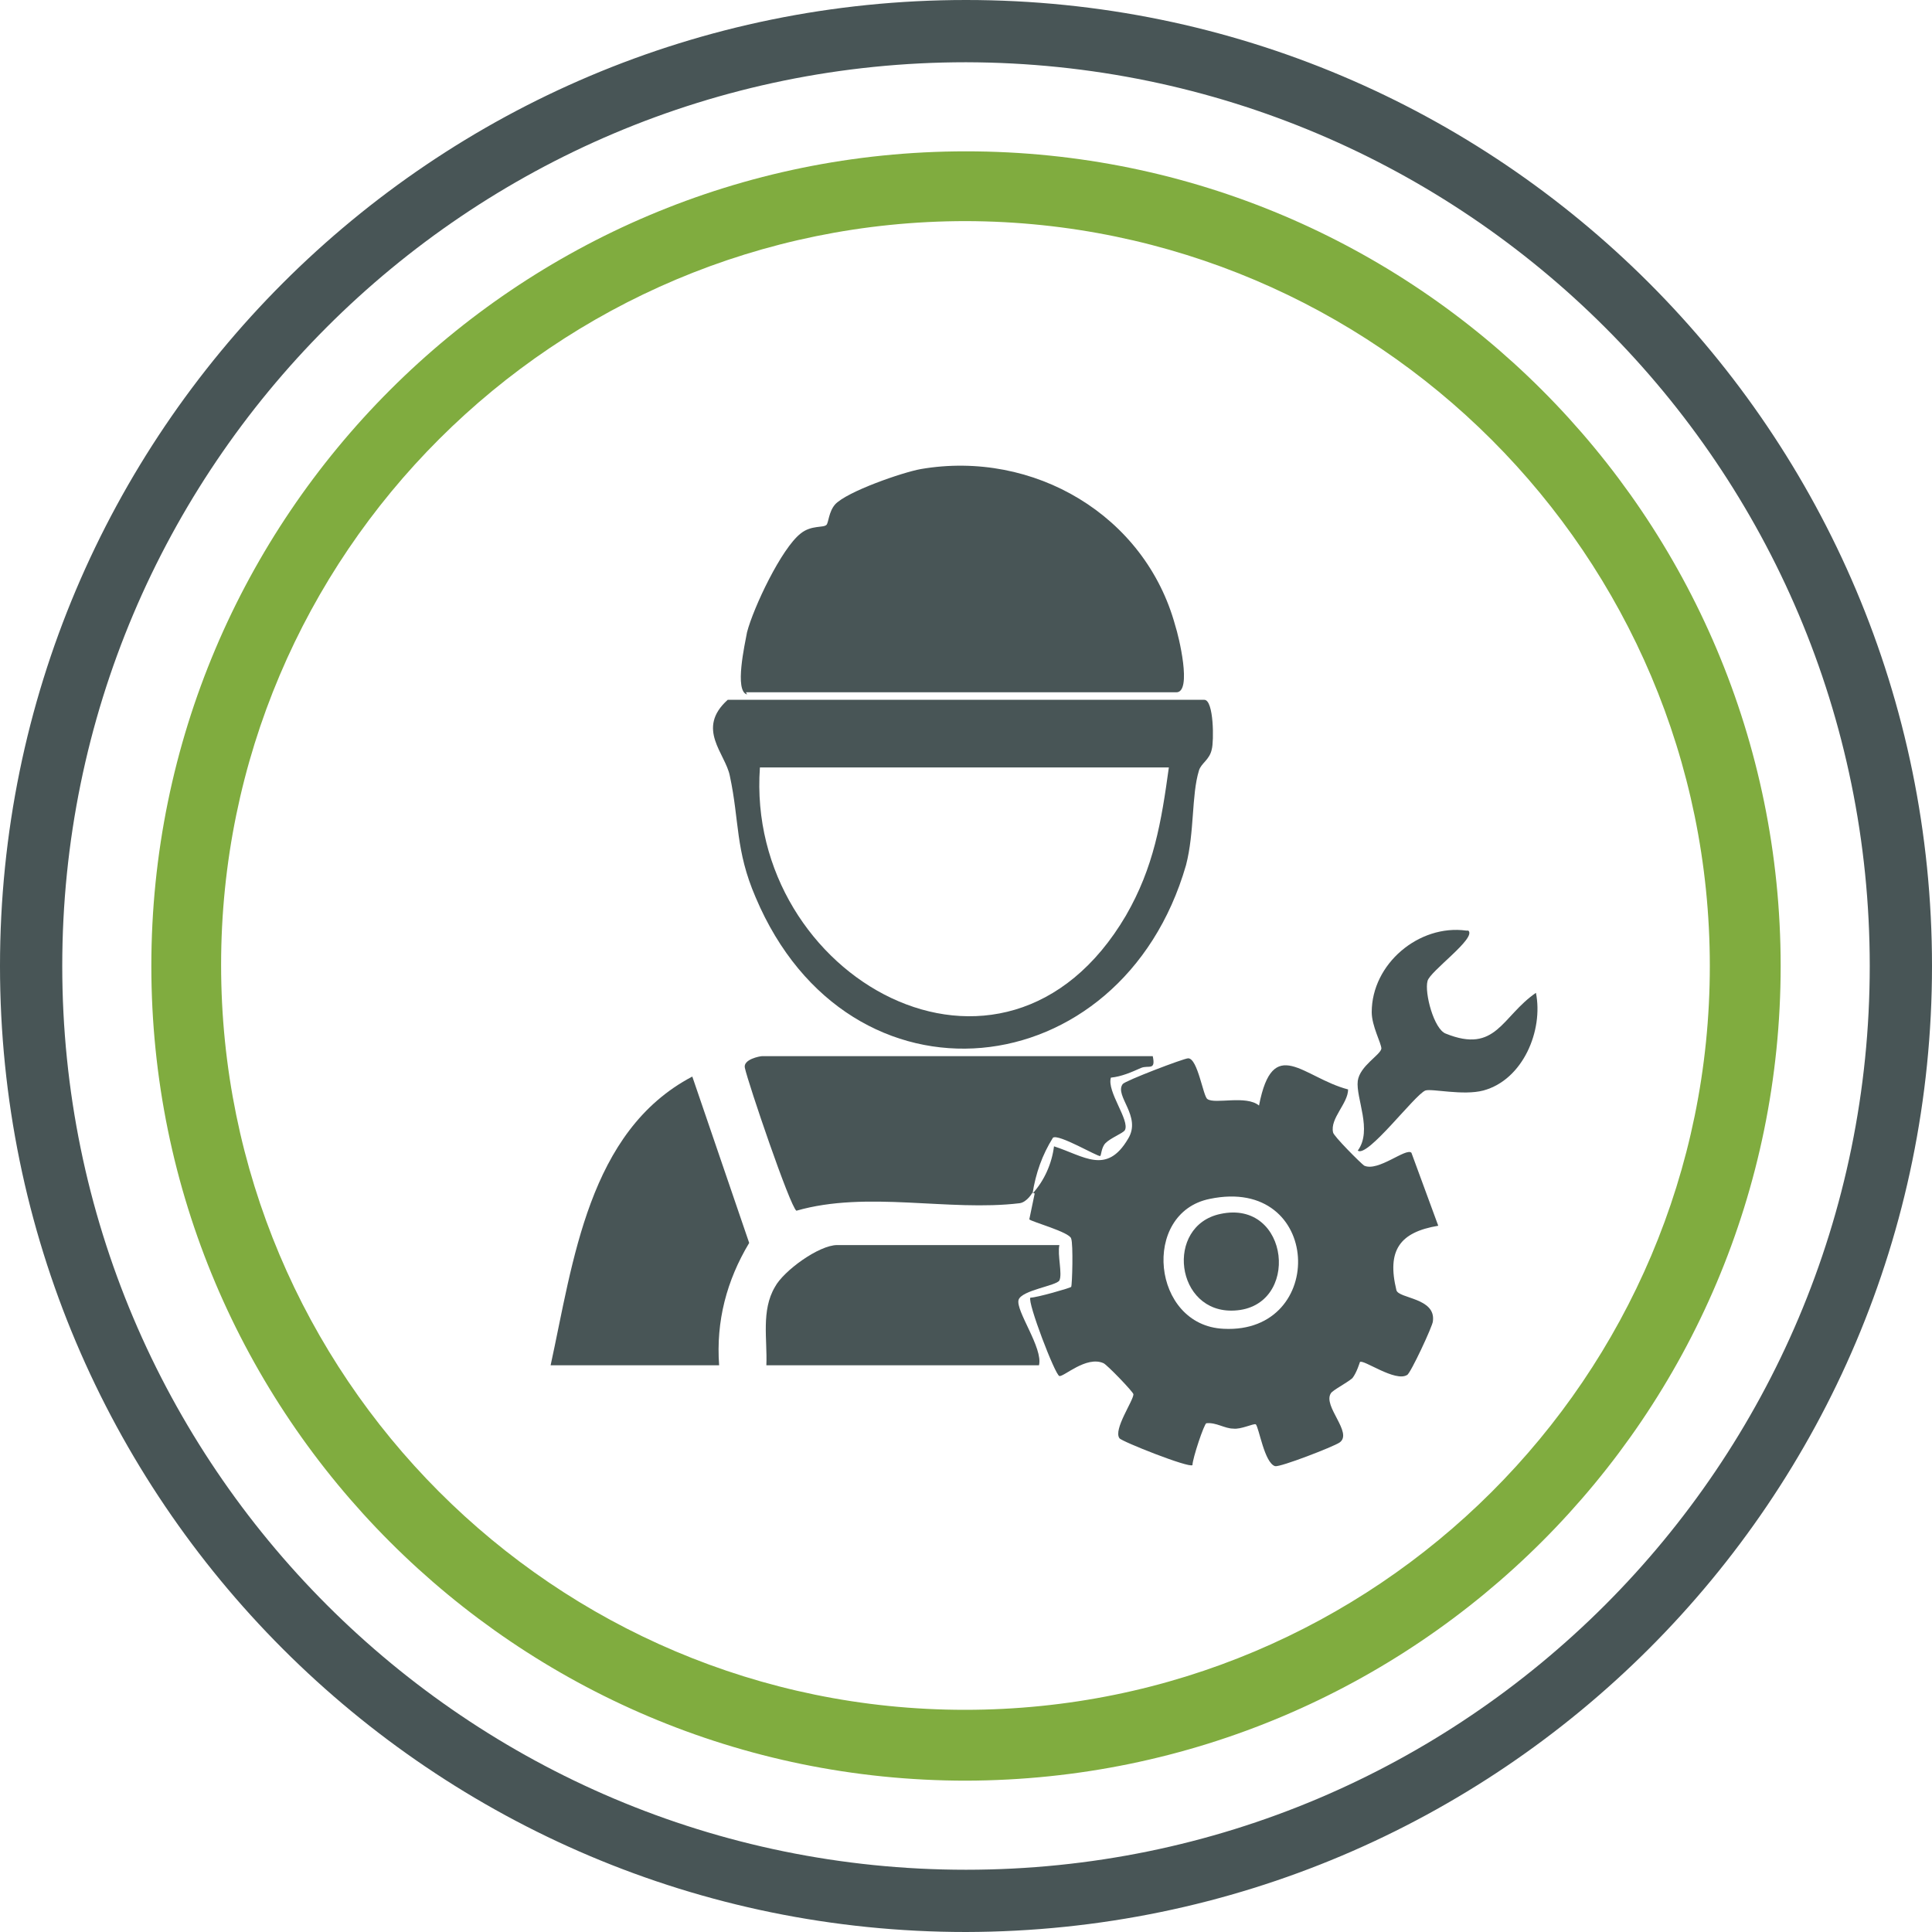
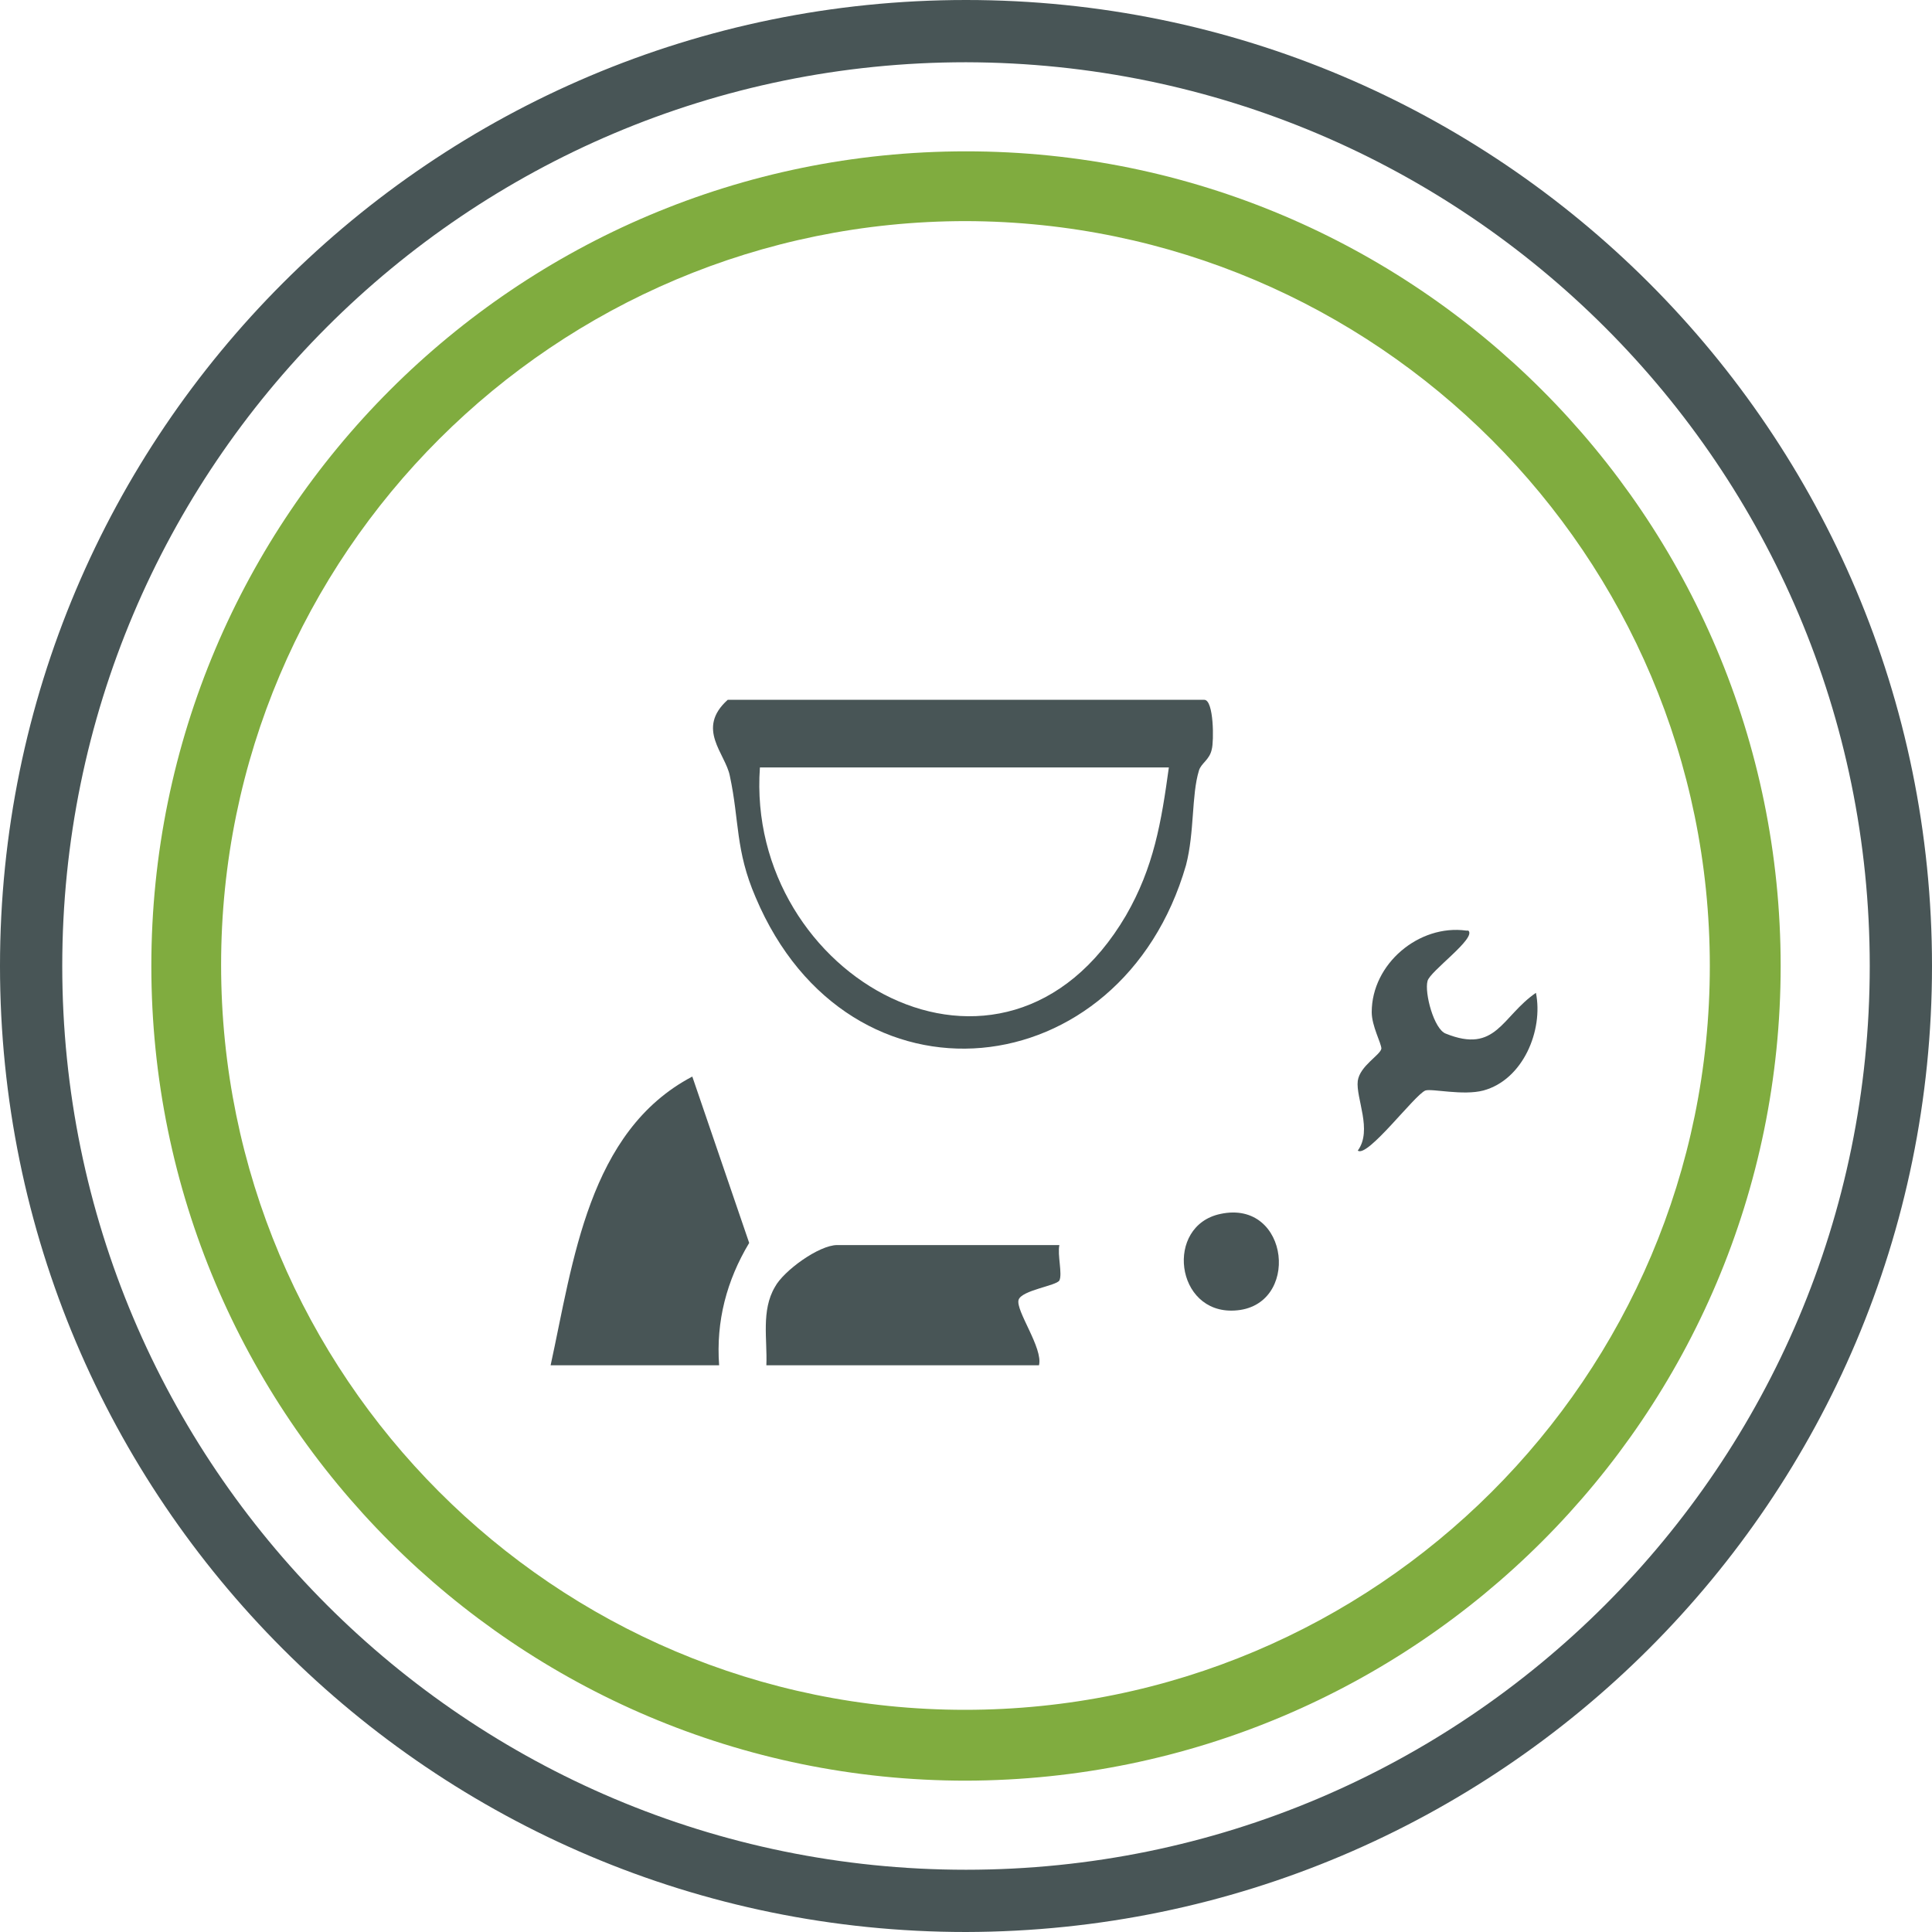
<svg xmlns="http://www.w3.org/2000/svg" id="Layer_1" data-name="Layer 1" viewBox="0 0 18 18">
  <defs>
    <style>
      .cls-1 {
        fill: #485556;
      }

      .cls-2 {
        fill: #80ac3f;
      }
    </style>
  </defs>
  <path class="cls-1" d="M9,18C4.03,18,0,13.97,0,9S4.03,0,9,0s9,4.03,9,9c0,4.97-4.03,8.99-9,9M9,.58c-4.65,0-8.42,3.77-8.42,8.42s3.77,8.42,8.42,8.42,8.42-3.77,8.42-8.42c0-4.65-3.77-8.41-8.42-8.42" />
  <path class="cls-2" d="M9,16.59c-4.19,0-7.59-3.4-7.59-7.59S4.81,1.41,9,1.41s7.59,3.4,7.59,7.59c0,4.19-3.4,7.58-7.59,7.59M9,2.06c-3.83,0-6.94,3.1-6.94,6.93s3.1,6.94,6.93,6.94,6.94-3.1,6.94-6.93h0c0-3.83-3.11-6.93-6.93-6.94" />
  <g>
-     <path class="cls-1" d="M9.62,11.11s-.05.09-.12.1c-.66.08-1.42-.12-2.08.07-.06-.04-.45-1.19-.48-1.33-.02-.08.14-.11.16-.11h3.64c.03.14-.04.08-.11.11-.09.04-.18.08-.28.09-.04.13.18.4.13.49-.02.03-.13.07-.18.12-.04.04-.04.12-.05.12-.02.01-.39-.21-.44-.17-.1.16-.16.33-.19.52.11-.12.18-.28.2-.44.28.09.49.27.69-.07.13-.21-.13-.4-.05-.51.02-.03.57-.24.61-.24.09,0,.14.36.18.38.07.05.36-.04.48.06.13-.67.41-.26.83-.15,0,.13-.17.27-.14.4,0,.03.26.29.29.31.13.06.39-.17.44-.12l.25.68c-.36.06-.48.23-.39.6.02.08.37.07.34.29,0,.04-.21.49-.24.5-.11.07-.41-.15-.44-.12,0,0-.03.1-.07.15-.06.05-.18.11-.2.14-.08.12.21.37.08.46-.06.04-.55.23-.6.22-.1-.03-.15-.36-.18-.39-.02-.01-.14.05-.21.04-.08,0-.16-.06-.25-.05-.02,0-.13.33-.13.39-.03.03-.66-.22-.68-.25-.06-.08.13-.35.13-.41,0-.02-.25-.28-.28-.29-.16-.07-.37.13-.41.12s-.3-.69-.27-.73c.06,0,.37-.09.38-.1.01-.02.02-.4,0-.45-.01-.06-.38-.16-.39-.18,0,0,.04-.19.05-.24ZM11.27,11.17c-.64.13-.54,1.18.13,1.21.97.05.92-1.43-.13-1.21Z" />
-     <path class="cls-1" d="M6.96,6.47c-.12-.03-.02-.47,0-.58.06-.23.32-.78.5-.92.1-.08.21-.05.24-.08.02-.02.02-.12.08-.19.11-.12.63-.3.8-.33,1.05-.18,2.09.43,2.37,1.46.03.09.16.62.01.62h-4.01Z" />
    <path class="cls-1" d="M6.77,6.52h4.45c.09,0,.09.39.07.46-.02.1-.1.13-.12.2-.07.23-.04.57-.12.88-.6,2.08-3.14,2.36-4.01.3-.19-.44-.15-.71-.24-1.13-.04-.21-.32-.44-.02-.71ZM10.89,7.15h-3.81c-.14,1.95,2.27,3.32,3.41,1.38.26-.45.33-.87.4-1.38Z" />
    <path class="cls-1" d="M6.69,12.72h-1.56c.21-.96.35-2.18,1.32-2.69l.53,1.55c-.21.35-.31.73-.28,1.14Z" />
    <path class="cls-1" d="M9.87,11.6c-.02.09.03.27,0,.33-.03.05-.35.09-.38.18-.03.1.23.45.19.61h-2.54c.01-.24-.05-.51.08-.73.08-.15.41-.39.58-.39h2.08Z" />
    <path class="cls-1" d="M13.68,8.67c.08.07-.36.38-.38.47-.03.11.06.45.17.49.47.19.52-.16.84-.38.07.35-.12.81-.49.91-.19.05-.48-.02-.54,0-.1.04-.54.63-.63.56.14-.19-.02-.49,0-.65.02-.14.21-.24.22-.3,0-.05-.09-.21-.09-.34,0-.45.44-.82.88-.76Z" />
    <path class="cls-1" d="M11.37,11.31c.65-.14.75.87.13.9-.55.03-.65-.79-.13-.9Z" />
  </g>
</svg>